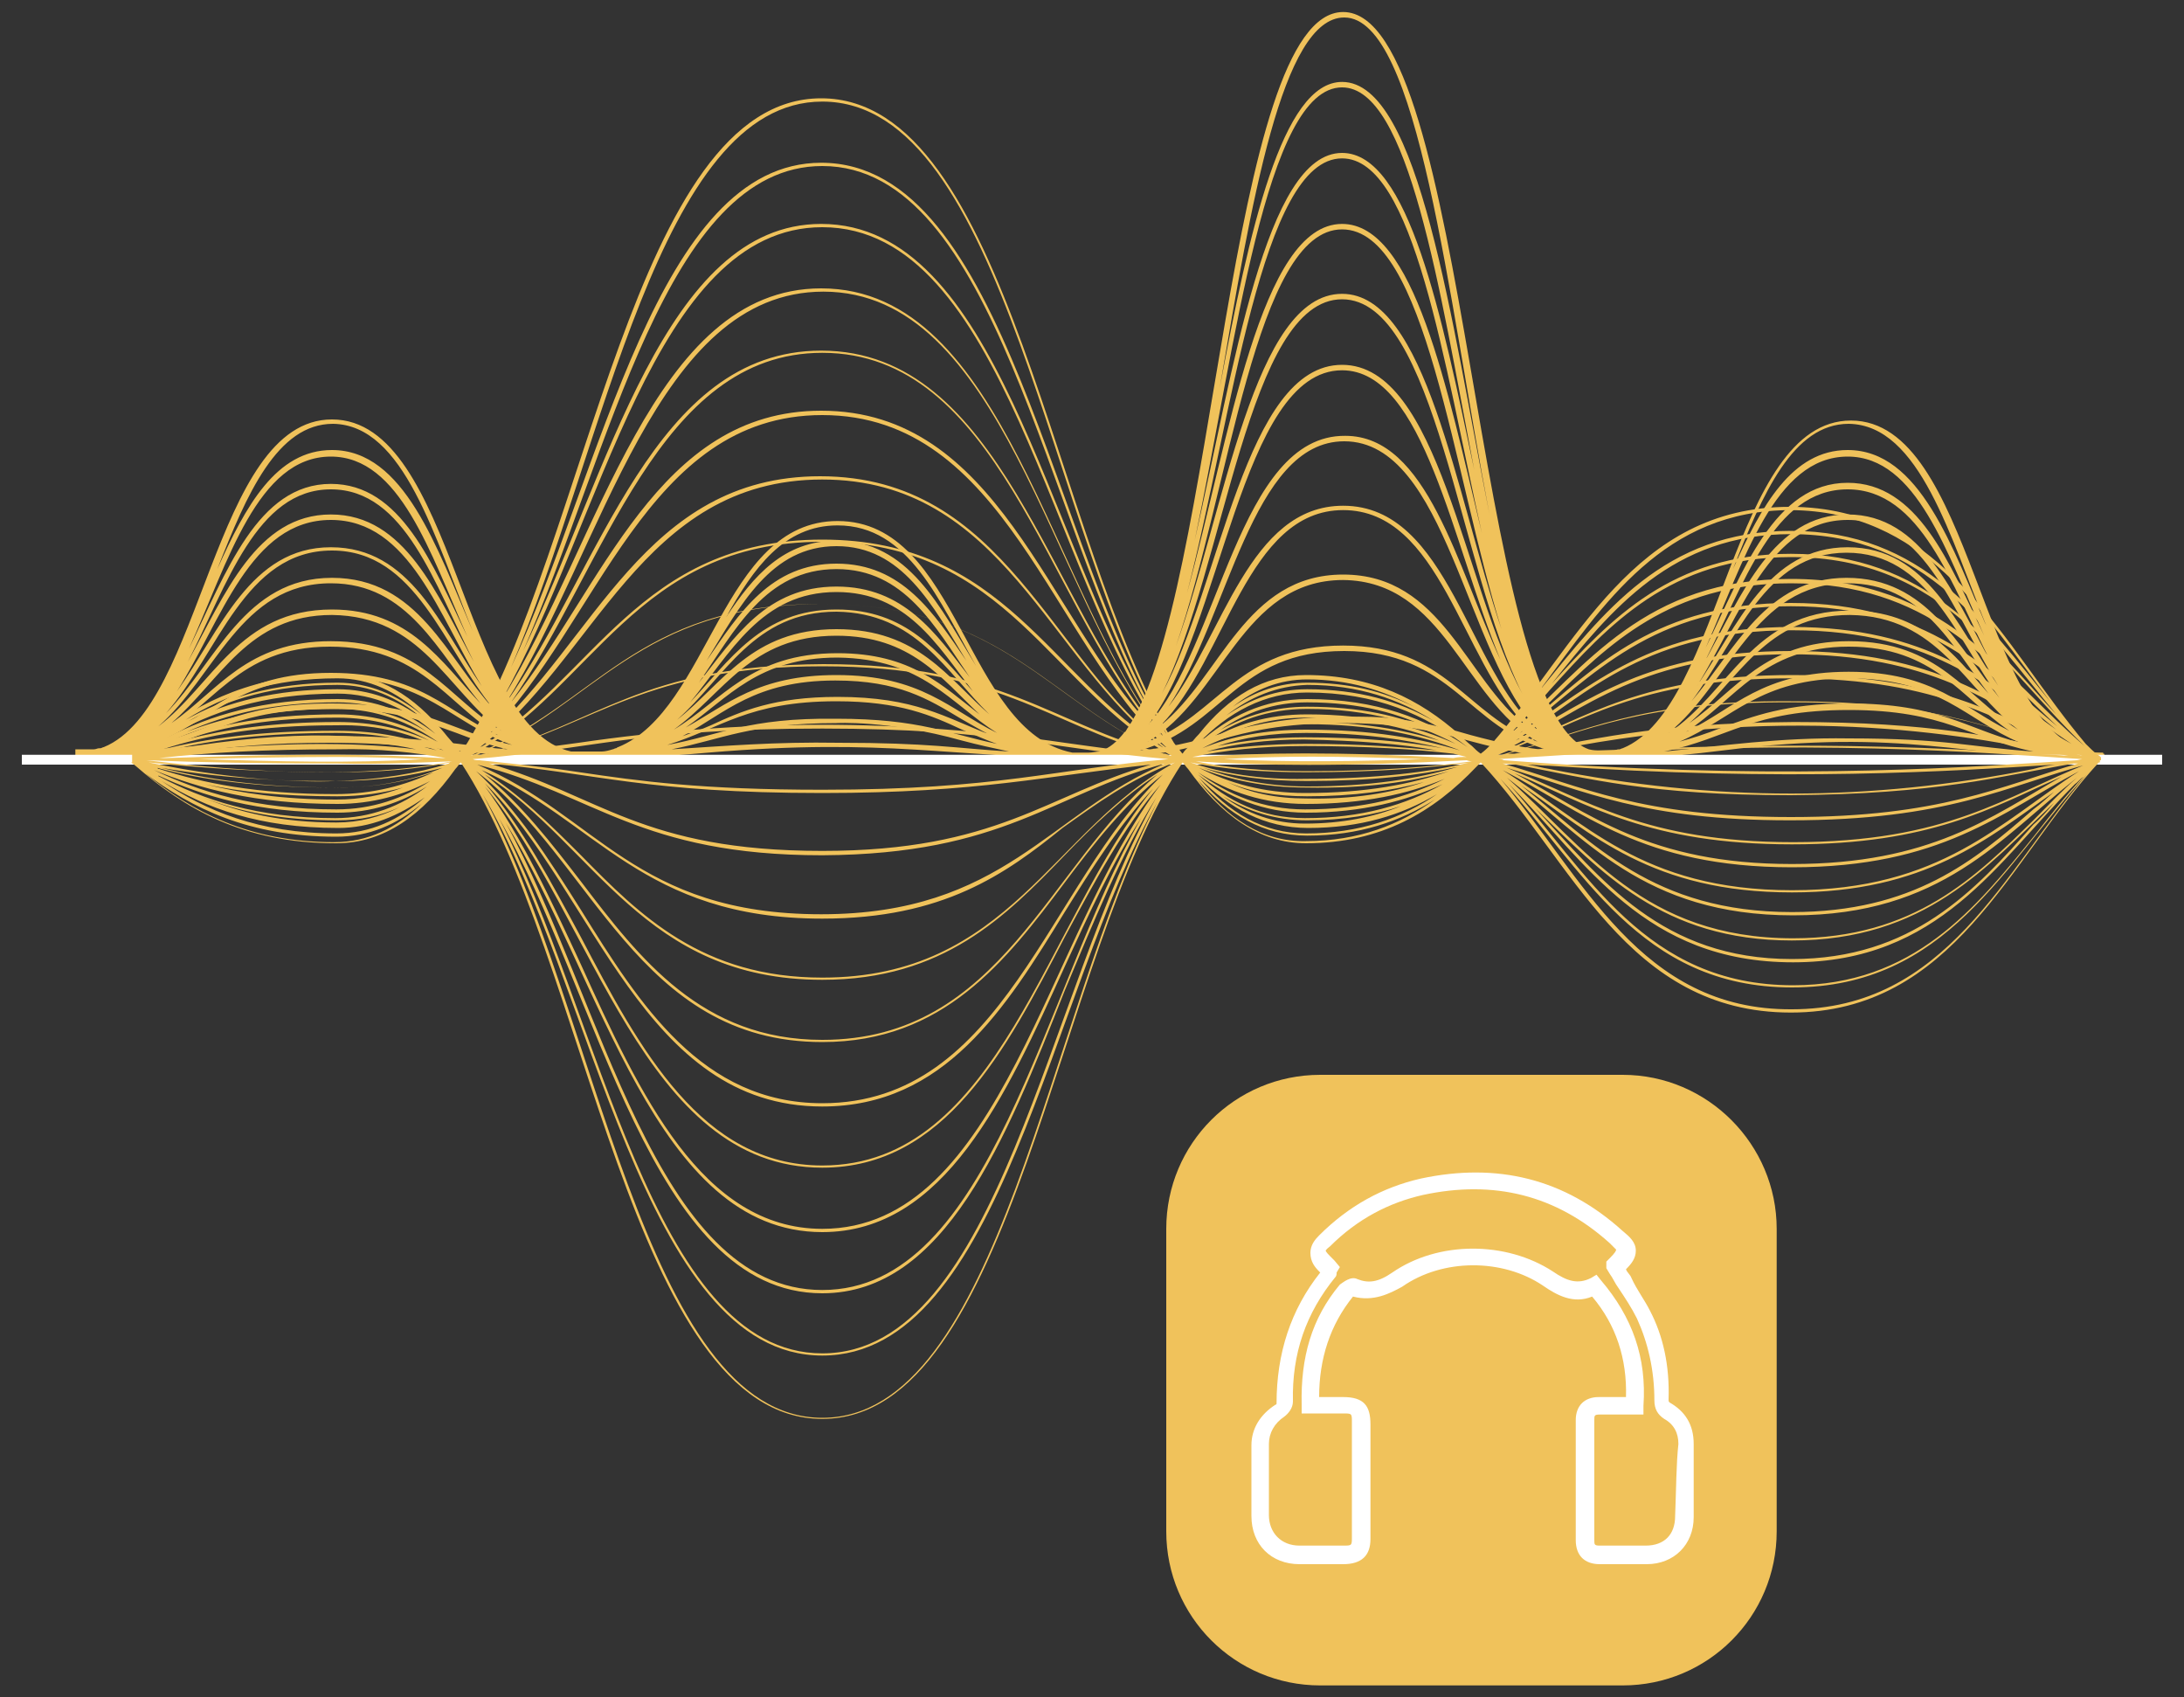
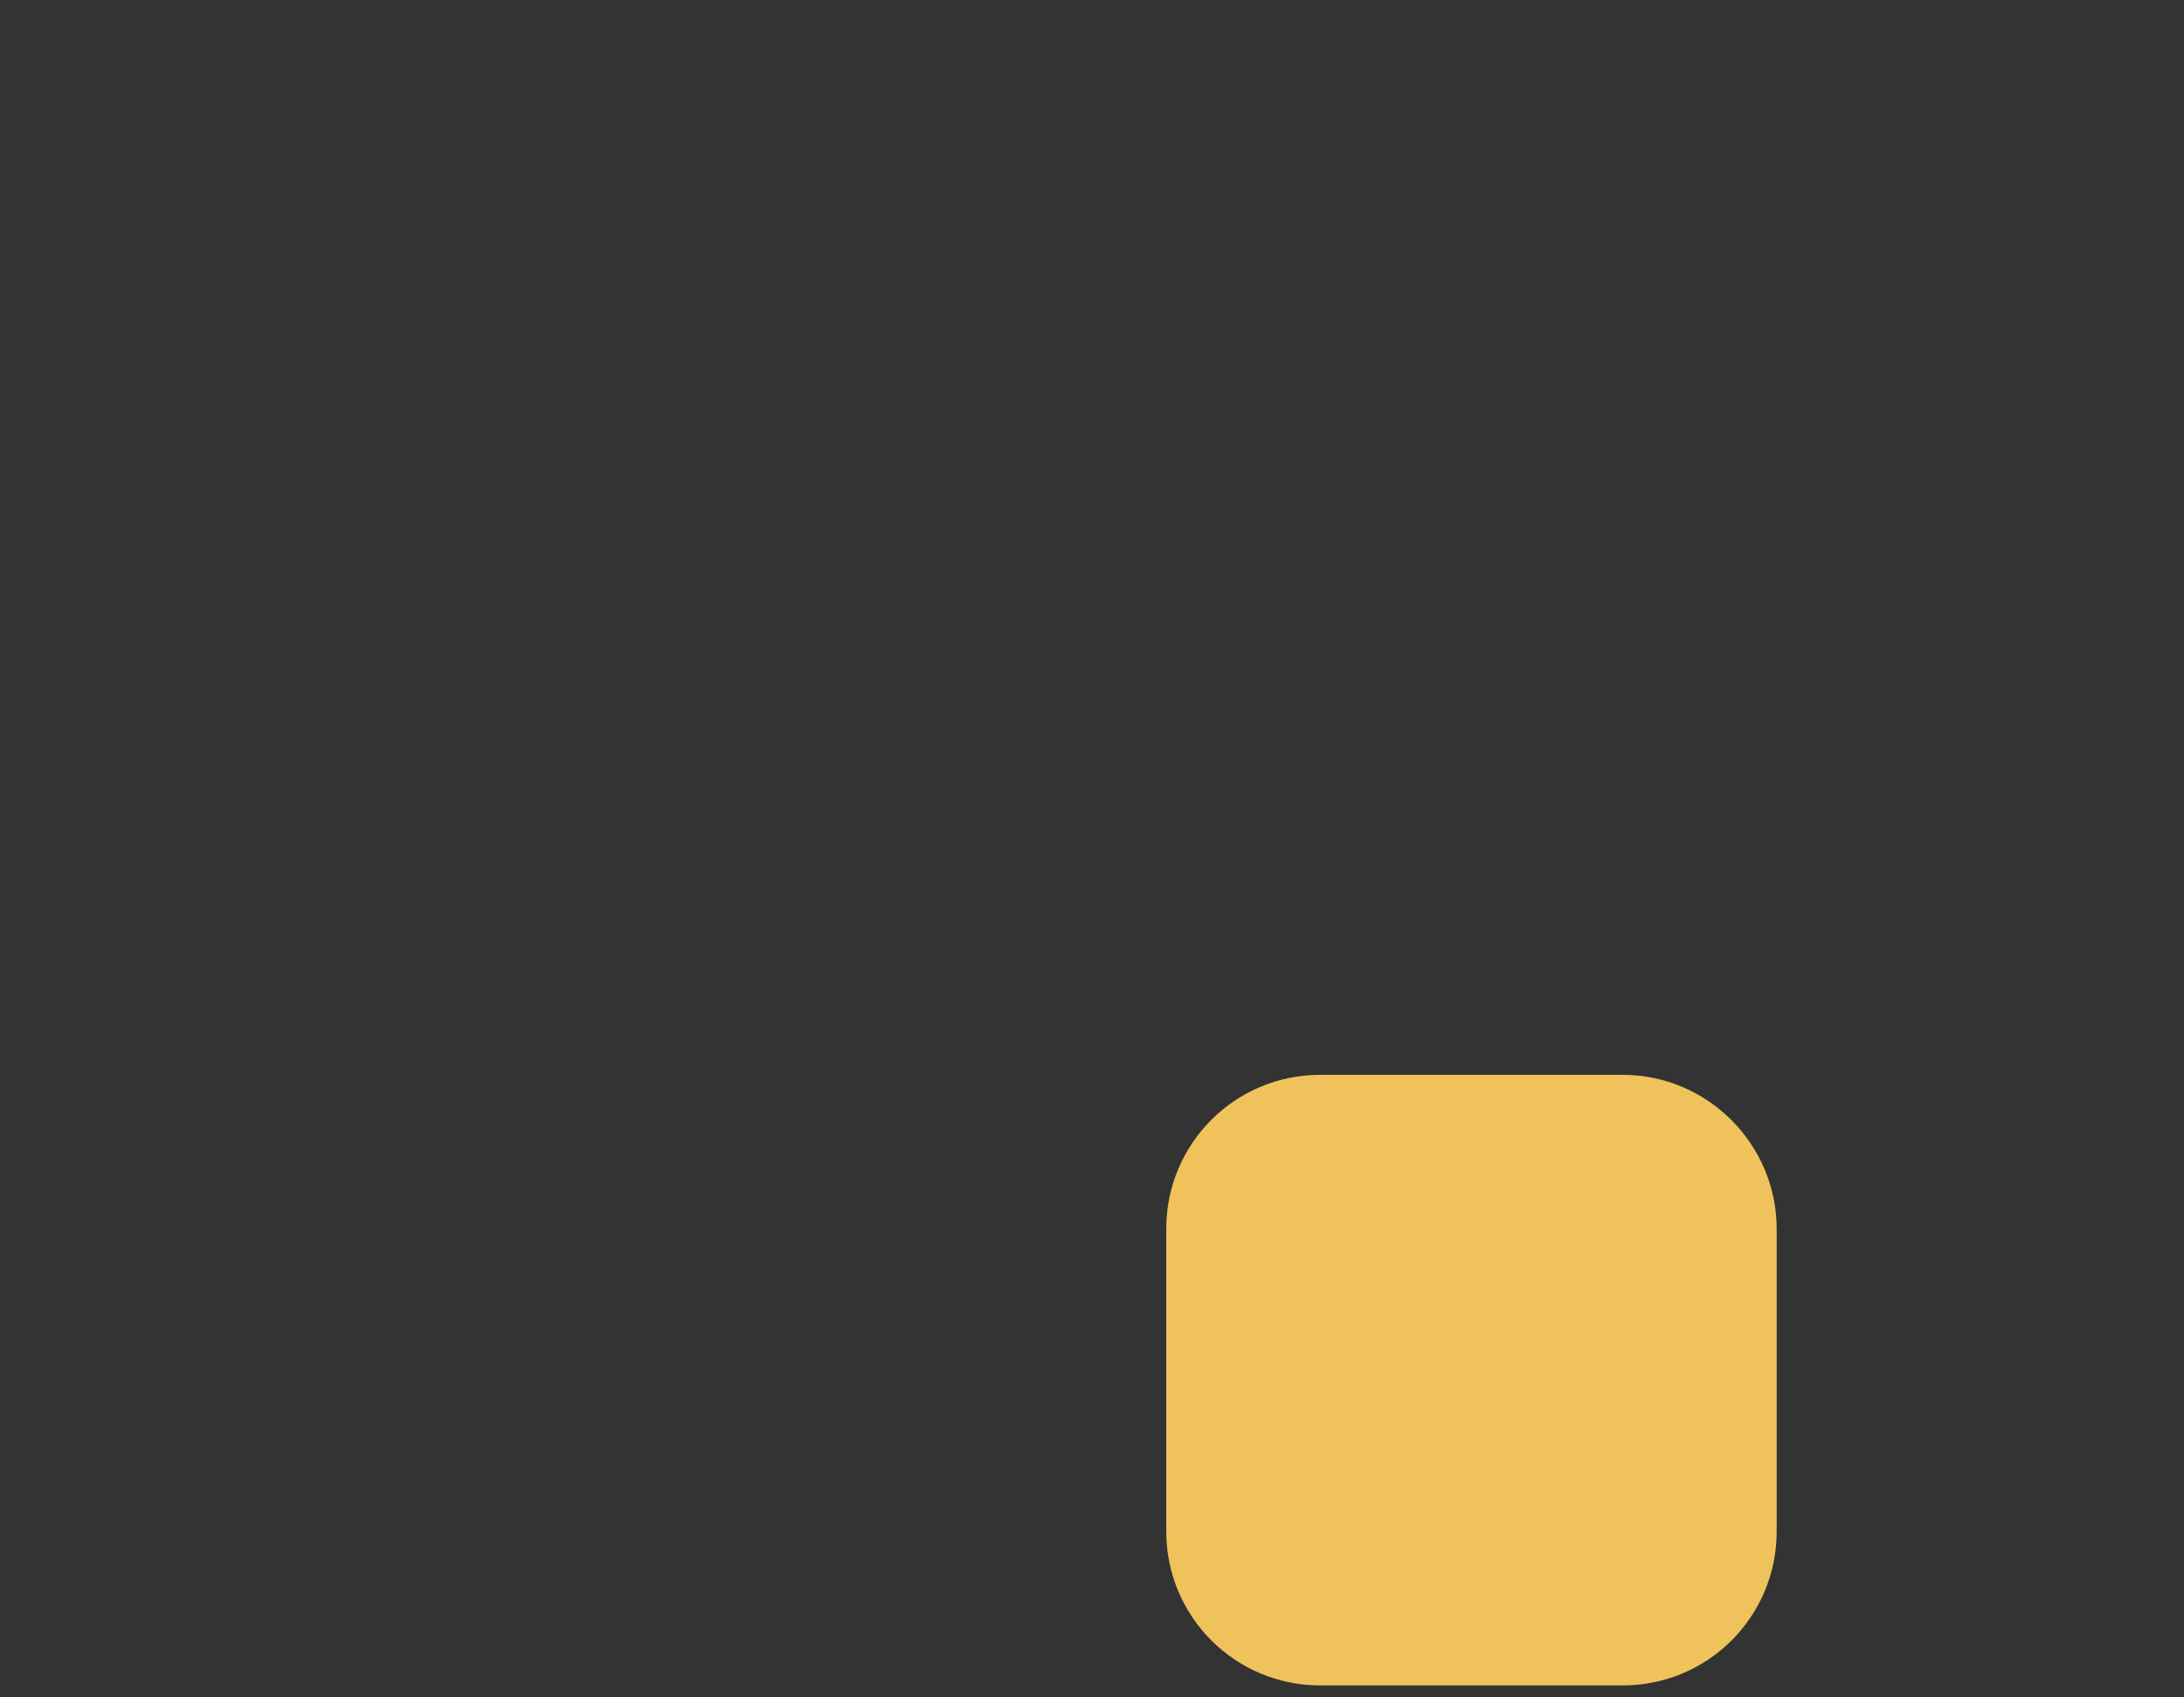
<svg xmlns="http://www.w3.org/2000/svg" version="1.1" id="Ebene_1" x="0px" y="0px" viewBox="0 0 200 155.4" style="enable-background:new 0 0 200 155.4;" xml:space="preserve">
  <rect x="0" y="0" width="200" height="155.4" fill="#333333" stroke="none" />
  <style type="text/css">
	.st0{fill:#F0C25B;}
	.st1{fill:#FFFFFF;}
</style>
  <g>
    <g>
-       <path class="st0" d="M6.9,69.5c10.4,0,12.3-1.5,23.2-1.5c13.1,0,15.8,2.6,34.8,0.9c16.5-1.4,22.2,0.5,34.8,0.5c0,0,0.1,0,0.1,0    c0,0,0,0,0,0c0,0,0,0,0.1,0c0,0,0,0,0,0c0,0,0,0,0.1,0c0,0,0.1,0,0.1,0c11.3-0.1,11.5-3.2,22.9-3.2c13.8,0,12.5,5.3,34.8,2.5    c16.7-2.1,22.1,0.7,34.6,0.8c0,0,0,0,0.1,0v0c0,0,0.1,0,0.1,0c0,0,0,0,0,0c0,0,0.1,0,0.1,0v-0.5c0,0-0.1,0-0.1,0v-0.1v0    c-0.5,0-0.9,0-1.4-0.1c-9.9-2.4-10.5-30.3-21.7-30.3c-10.9,0-11.8,26.3-20.9,30c-0.1,0-0.2,0.1-0.3,0.1c0,0-0.1,0-0.1,0    c-0.1,0-0.3,0.1-0.4,0.1c-0.3,0-0.6,0-0.9,0c-0.2,0-0.3,0-0.4,0c0,0,0,0,0,0c0,0,0,0,0,0c-0.3,0-0.6,0-1-0.1    C134.9,64.9,134.6,1.1,123,1.1c-10.6,0-11.6,53.5-19.7,65.5c-0.1,0.1-0.1,0.2-0.2,0.3c0,0,0,0.1-0.1,0.1c-0.7,0.9-1.4,1.5-2.3,1.8    c-0.3,0-0.7,0.1-1,0.1c0,0,0,0,0,0c-0.5,0-1,0-1.5,0c-9.8-1.9-10.3-21.2-21.5-21.2c-10.6,0-11.7,17.3-20.1,20.7    c-0.1,0-0.1,0.1-0.2,0.1c-0.1,0-0.2,0.1-0.3,0.1c-0.3,0.1-0.7,0.2-1,0.2c-0.5,0-1.1,0-1.6,0c-0.4,0-0.8,0-1.2,0    c-10-2.2-10.6-30.4-21.9-30.4c-10.9,0-11.8,26.3-20.9,30c-0.1,0-0.2,0.1-0.3,0.1c0,0-0.1,0-0.1,0c-0.2,0-0.3,0.1-0.5,0.1    c-0.5,0-0.9,0-1.4,0c0,0-0.1,0-0.3,0V69.5z M169.2,53.4c6.7,0,9.4,5.5,12.9,10.1c-3.2-3.6-6.1-7.6-12.7-7.6    c-8.9,0-11.1,7.6-16.6,11.2C158.4,62.6,160.6,53.4,169.2,53.4z M182.1,57.8c-3.3-7.7-6.3-16.6-12.9-16.6c-5.1,0-7.9,5.1-10.5,10.9    c2.7-6.9,5.5-13.3,10.6-13.3C175.8,38.9,178.6,49.2,182.1,57.8z M169.2,41.8c6.3,0,9.1,8.8,12.5,16.4c-3.2-6.7-6.1-14-12.5-14    c-6.7,0-9.6,8.1-13,15.1C159.7,51.4,162.5,41.8,169.2,41.8z M182.3,60.6c-3.4-6.2-6.3-13.5-13.1-13.5c-6.8,0-9.7,7.3-13.1,13.5    c3.6-7.1,6.3-15.8,13.1-15.8C175.9,44.8,178.7,53.5,182.3,60.6z M183,62.8c-3.8-5.5-6.5-12.7-13.8-12.7s-10.1,7.2-13.8,12.7    c4-6.4,6.6-15.2,13.8-15.2C176.4,47.6,179,56.4,183,62.8z M183.1,63.9c-3.8-4.7-6.6-11-14-11c-7.4,0-10.2,6.6-14.2,11.3    c4.2-5.6,6.7-13.6,14.2-13.6C176.5,50.6,179.1,58.3,183.1,63.9z M184.8,66.8c-4.8-3-7.2-8.1-15.5-8.1c-7.7,0-10.3,4.5-14.6,7.5    c4.5-3.9,7-9.9,14.7-9.9C177.5,56.4,179.9,63,184.8,66.8z M169.3,59.2c7.8,0,10.3,4.7,14.7,7.7c-4.3-2.1-6.9-5.4-14.7-5.4    c-8,0-10.5,3.4-14.9,5.5C158.9,64.1,161.4,59.2,169.3,59.2z M185,68c-5-1.3-7.4-3.6-15.7-3.6c-5.8,0-8.8,1.2-11.6,2.2    c-1.5,0.6-2.8,1-3.9,1.3c4.9-2.1,7.3-5.8,15.5-5.8C177.6,62.1,180,65.9,185,68z M152.4,68.8c5.9-1.2,8-3.8,16.9-3.8    c8.9,0,11,2.6,16.9,3.8c-5.8-0.4-7.9-1.2-16.9-1.2C162.9,67.5,157.6,68.3,152.4,68.8z M140.8,67.9c-6.6-2.4-8.3-8.8-17.8-8.8    c-9.6,0-11.4,6.4-17.9,8.8c6.8-3.9,8.6-14.8,17.9-14.8C132.3,53.2,134,64,140.8,67.9z M123,52.6c-9,0-11.2,9.4-16.7,13.8    c6-6.1,7.9-19.7,16.7-19.7c8.9,0,10.8,13.7,16.8,19.8C134.2,62.2,132.1,52.6,123,52.6z M105.1,66.4c6.8-8.6,8.5-32.5,17.8-32.5    c7.5,0,10.1,15.9,14.5,26.5c-4-8.6-6.7-20.5-14.2-20.5C113.4,39.8,111.7,59.3,105.1,66.4z M122.9,14.5c6.6,0,9.3,18.7,12.8,34.3    c-3.2-13.3-6.2-28.3-12.8-28.3c-7.5,0-10.3,19.6-14.2,33.8C112.9,38,115.5,14.5,122.9,14.5z M109.4,49.5    C113.2,31.5,115.9,8,122.9,8C129,8,131.8,26.3,135,43c-3-14.2-6-29-12.1-29C115.9,14,113,33.7,109.4,49.5z M136.4,47.1    c-3.5-17.6-6.4-39.6-13.5-39.6c-5.5,0-8.5,13.6-11.2,28c2.9-17,5.7-33.9,11.4-33.9C129.9,1.6,132.6,27.3,136.4,47.1z M137.5,57.6    c-4.2-12.4-6.9-30.7-14.6-30.7c-8.1,0-10.7,19.8-15.2,32.2C112.6,44.9,115,21,122.9,21C130.6,21,133,43.2,137.5,57.6z M139.4,63.5    c-5.4-9.9-7.6-30.1-16.5-30.1s-11.1,20.2-16.5,30.1c5.8-11.6,7.9-36.1,16.5-36.1S133.6,52,139.4,63.5z M141,67    c-6.6-5.5-8.3-20.7-18-20.7c-8.6,0-11,11.9-16,18.4c5.5-8.2,7.6-24.3,16.1-24.3C132.5,40.4,134.2,60,141,67z M104.4,68.7    c7.7-2.2,8.8-9.1,18.7-9.1c9.9,0,11.3,7.1,18.8,9.1c-2.3-0.2-4.6-0.7-7.2-1.4c-7.1-2.1-10.1-1.6-11.6-1.7    C113.2,65.7,111.6,68,104.4,68.7z M76.6,54.2c6.4,0,9.2,4.8,12.5,9.1c-3.2-3.6-6.1-7.5-12.5-7.5c-6.9,0-9.8,4.7-13.4,8.5    C66.9,59.8,69.7,54.2,76.6,54.2z M64,62.5c3.3-4.8,6.1-10.4,12.6-10.4c6.2,0,9,5.2,12.2,9.9c-3.1-4-6-8.3-12.2-8.3    C70.2,53.7,67.3,58.3,64,62.5z M64.7,60.5c3.1-5.1,5.9-10.5,11.9-10.5c6,0,8.8,5.4,11.9,10.5c-3-4.4-5.9-8.9-11.9-8.9    C70.6,51.6,67.7,56.1,64.7,60.5z M89.4,61c-3.3-5.4-6.2-11.5-12.8-11.5c-4.8,0-7.6,3.2-10.1,7c2.5-4.5,5.3-8.4,10.2-8.4    C83.2,48.1,86,55,89.4,61z M90.6,65.4c-3.8-3.3-6.5-7.8-14-7.8c-7.8,0-10.4,5-14.6,8.3c4.4-3.9,7-9.9,14.6-9.9    C83.9,56.1,86.6,61.5,90.6,65.4z M76.6,58.2c6.8,0,9.6,3.9,13.1,7.2c-3.4-2.6-6.2-5.6-13-5.6c-8,0-10.5,4.3-15,7    C66.3,63.5,68.7,58.2,76.6,58.2z M91.3,67.1c-4.3-2.1-6.9-5.3-14.7-5.3c-7.2,0-10,2.7-13.8,4.8c3.9-2.7,6.6-6.4,13.9-6.4    C84.5,60.3,87,64.4,91.3,67.1z M76.5,62.3c5.8,0,8.5,1.7,11.5,3.5c0.9,0.5,1.7,1,2.5,1.4c-3.9-1.5-6.7-3.4-13.8-3.4    c-5.8,0-8.8,1.3-11.6,2.6c-0.9,0.4-1.8,0.7-2.6,1C66.4,65.3,69.1,62.3,76.5,62.3z M61.5,68.6c4.6-0.9,7.2-2.4,15.1-2.4    c-0.1,0,4.7-0.3,11.5,1.6c1.5,0.4,2.9,0.7,4.3,1c-4.9-0.3-7.3-0.8-15.6-0.8C71,67.9,66.3,68.3,61.5,68.6z M61.1,68.2    c4.9-1.5,7.4-4,15.5-4c5.8,0,8.7,1.3,11.5,2.6c1.2,0.5,2.3,1,3.2,1.3c-4.4-0.9-7-2.3-14.7-2.3C68.4,65.7,66,67.3,61.1,68.2z     M30.2,59.2c8.2,0,10.6,5.1,15.4,8.1c-4.7-2.1-7.1-5.7-15.3-5.7c-8.7,0-10.9,4-16.2,6.1C19.5,64.9,21.7,59.2,30.2,59.2z     M43.3,57.8c-3.3-7.7-6.3-16.6-12.9-16.6c-5.1,0-7.9,5.1-10.5,10.9c2.7-6.9,5.5-13.3,10.6-13.3C37,38.9,39.8,49.2,43.3,57.8z     M30.3,41.8c6.3,0,9.1,8.8,12.5,16.5c-3.2-6.7-6.1-14-12.5-14c-6.7,0-9.6,8.1-13,15.1C20.9,51.4,23.6,41.8,30.3,41.8z M43.4,60.6    c-3.4-6.2-6.3-13.5-13.1-13.5c-6.8,0-9.7,7.3-13.1,13.5c3.6-7.1,6.3-15.8,13.1-15.8C37.1,44.8,39.8,53.5,43.4,60.6z M44.1,62.8    c-3.8-5.5-6.5-12.7-13.8-12.7c-7.4,0-10.1,7.6-14.1,13.2c4.1-6.5,6.7-15.7,14.1-15.7C37.5,47.6,40.2,56.4,44.1,62.8z M45.2,64.9    c-4.3-4.7-6.9-12-14.8-12c-8,0-10.6,7.7-15.2,12.4c4.8-5.5,7.2-14.9,15.2-14.9C38.1,50.4,40.6,59.3,45.2,64.9z M30.3,53.4    c7.1,0,9.8,6.3,13.7,11c-3.6-3.8-6.5-8.6-13.6-8.6c-8.5,0-10.9,6.9-15.9,10.7C19.7,62,22,53.4,30.3,53.4z M45.9,66.9    c-4.9-3-7.3-8.2-15.6-8.2c-7.7,0-10.3,4.5-14.6,7.5c4.5-3.9,7-9.9,14.7-9.9C38.6,56.4,40.9,63.1,45.9,66.9z M14.1,68.6    c5.4-1.2,7.6-3.7,16.2-3.7c5.8,0,8.7,1.2,11.5,2.2c1.8,0.7,3.3,1.2,4.7,1.5c-1.4-0.1-2.9-0.3-4.5-0.5C28.7,66.5,23.7,68,14.1,68.6    z M13.7,68.2c5.7-2,7.8-6.2,16.6-6.2c8.8,0,10.9,4.2,16.6,6.2c-5.6-1.2-7.8-3.8-16.6-3.8C21.5,64.4,19.4,67,13.7,68.2z" />
      <g>
-         <rect x="2" y="69.1" class="st1" width="196" height="0.9" />
-       </g>
+         </g>
      <g>
-         <path class="st0" d="M25.2,71.4c1.7,0.1,3.5,0.1,5.5,0.1C29,71.6,27.1,71.5,25.2,71.4z" />
-         <path class="st0" d="M12,69.8c0.1,0.1,0.3,0.2,0.4,0.3c4.5,3.9,9.8,7.1,18.4,7.1c4.4,0,7.9-2.6,10.9-6.8c0.2-0.2,0.3-0.4,0.5-0.6     c0,0,0,0,0,0c11.7,17.8,15.5,60.1,33.1,60.1c17.6,0,21.3-42.5,33-60.1c0.2,0.2,0.3,0.4,0.5,0.6c3,4.2,6.5,6.8,10.8,6.8     c6.9,0,11.7-2.9,15.6-7c0.1-0.1,0.3-0.3,0.4-0.4c0,0,0,0,0,0c8.4,9,13.4,22.9,28.4,22.9c14.9,0,20-14,28.2-22.9c0,0,0.1,0,0.1,0     v-0.2c0,0,0.1,0,0.1,0v-0.3c0,0-0.1,0-0.1,0v-0.1c0,0-0.1,0-0.1,0v-0.1c0,0-0.1,0-0.1,0c-0.4-0.3-0.7-0.6-1.1-1     c-7.6-9-12.9-21.7-27.1-21.7c-14.3,0-19.5,12.7-27.3,21.7c-0.3,0.3-0.6,0.6-1,0.9c-0.3-0.2-0.5-0.4-0.8-0.7     c-0.4-0.3-0.8-0.7-1.1-1c-3.7-3.3-8.1-5.5-14.1-5.5c-3.9,0-7.1,2-9.8,5.4c-0.4,0.4-0.7,0.8-1,1.2c-0.2,0.2-0.4,0.4-0.5,0.6     c0,0-0.1-0.1-0.1-0.1c-0.2-0.3-0.5-0.6-0.7-0.9c-11.1-18.4-15.1-59-32.3-59s-21.3,40.7-32.4,59c-0.2,0.3-0.4,0.6-0.7,0.8     c-0.1-0.2-0.3-0.3-0.4-0.5c-0.3-0.4-0.7-0.8-1-1.2c-2.8-3.4-6-5.4-9.8-5.4c-7.5,0-12.5,2.5-16.7,5.7c-0.4,0.3-0.8,0.6-1.2,0.9     c-0.3,0.2-0.6,0.4-0.9,0.7V69.8z M138.7,69c-0.2,0-0.4,0-0.6,0c7.2-2.1,12.5-4.8,26.2-4.7c12.7,0,18.2,2.4,24.7,4.4     c-6.5-1.2-12-2.6-24.7-2.6C151,66.2,145.6,67.8,138.7,69z M142.2,68.7c22.6-4.5,38.9-1.2,47.2,0.5c-1-0.1-2-0.1-3-0.2     c-19.8-1.3-33.7-0.6-45.9,0C141,68.9,141.6,68.8,142.2,68.7z M137.5,69.1c-0.1,0-0.2,0-0.3,0c7.6-3,12.8-7,26.8-7     c13.9,0,19.1,4.1,26.7,7.1c-7.4-2.1-12.7-5-26.7-5C150.2,64.1,145,67,137.5,69.1z M140.1,66.1c0.6-0.6,1.2-1.2,1.8-1.8     c5.4-5.3,11-10.9,22.1-10.9c12.5,0,18,7.1,24.4,13.1c-6.3-5.2-11.9-11.3-24.4-11.3C151.8,55.2,146.2,60.9,140.1,66.1z M164,55.5     c12.4,0,17.9,6.1,24.3,11.3c-6.2-4.4-11.8-9.4-24.2-9.4c-12.8,0-18.3,5.3-24.9,9.7C145.9,61.8,151.3,55.5,164,55.5z M189.7,68.1     c-6.9-3.8-12.3-8.5-25.7-8.5c-13,0-18.5,4.5-25.2,8.2c6.8-4.6,12.2-10.1,25.3-10.1C177.4,57.7,182.7,63.5,189.7,68.1z M138,68.6     c7.2-3.8,12.5-8.7,26-8.7c12.8,0,18.2,4.4,24.9,8.1c-6.5-2.8-12-6.2-24.8-6.2C150.5,61.8,145.2,65.7,138,68.6z M187.8,64.3     c-6.1-7.5-11.7-15.7-23.8-15.7c-11.6,0-17.2,7.5-23,14.6c5.9-8,11.4-16.5,23-16.5C176.1,46.8,181.6,56.1,187.8,64.3z M188.3,65.4     c-6.3-6.8-11.9-14.7-24.3-14.7c-10.8,0-16.5,5.9-21.9,11.9c5.5-6.9,11.1-13.7,21.9-13.7C176.5,48.9,181.9,57.7,188.3,65.4z      M190.9,68.3C183.4,61.9,178.1,53,164,53c-13.4,0-18.7,7.9-25.7,14.2c1.2-1.3,2.4-2.6,3.6-4C147.3,57.2,153,51,164,51     C178.1,51,183.3,61.1,190.9,68.3C190.9,68.3,190.9,68.3,190.9,68.3z M191.2,69.9c-7.6,3-12.8,7.2-27,7.2     c-13.6,0-18.9-3.9-26.2-6.8c7.1,2.1,12.5,4.8,25.9,4.8c14.5,0,19.7-3.1,27.5-5.2C191.3,69.8,191.2,69.9,191.2,69.9z M189.9,69.9     c0.1,0,0.2,0,0.4,0c-7.2,2.1-12.6,4.9-26.3,4.9c-13.8,0-19.1-2.8-26.4-4.9c0.4,0,0.8,0.1,1.2,0.1c6.8,1.3,12.2,2.8,25.2,2.8     C177.5,72.7,182.9,71.1,189.9,69.9z M186.2,70.4c-15,3-29.3,3-44.3,0c-0.7-0.1-1.3-0.3-2-0.4c0.6,0,1.2,0.1,1.9,0.1     c21.9,1.5,36.9,0.5,46.4-0.1C187.5,70.1,186.9,70.2,186.2,70.4z M190,71.8c0.3-0.2,0.5-0.5,0.8-0.7c-1.6,1.7-3.1,3.6-4.5,5.4     c-5.4,6.7-11.1,13.7-22.1,13.7c-13.5,0-18.8-10.3-26-18.4c7.1,7.2,12.4,16.3,26,16.3C177.6,88.1,182.9,78.9,190,71.8z      M186.2,75.5c-5.4,6.1-11.1,12.3-22.1,12.3c-11.9,0-17.4-7.2-23.5-13.8c6,5.8,11.6,12.1,23.5,12.1c12.2,0,17.8-6.7,24-12.6     C187.5,74.2,186.9,74.9,186.2,75.5z M138,71.2c7.2,5.5,12.5,12.6,26.2,12.6c13.6,0,19-7.1,26-12.6c-1.4,1.2-2.6,2.5-3.9,3.8     c-5.4,5.3-11,10.9-22.1,10.9C150.5,85.9,145.2,77.6,138,71.2z M186.2,74.1c-5.4,4.7-11,9.4-22.1,9.4c-12.7,0-18.2-6.3-24.8-11.6     c6.5,4.5,12,9.8,24.8,9.8c12.2,0,17.9-4.9,24-9.2C187.5,73,186.9,73.6,186.2,74.1z M137.6,70.5c7.4,3.8,12.7,8.9,26.5,8.9     c13.7,0,19.1-5,26.3-8.8c-7.2,4.6-12.6,10.9-26.3,10.9C150.3,81.5,145.1,75.2,137.6,70.5z M164.1,79.1c-13.1,0-18.5-4.6-25.4-8.3     c6.8,2.9,12.3,6.5,25.4,6.5c12.7,0,18.2-3.3,24.7-6.2C182.3,74.8,176.8,79.1,164.1,79.1z M137.4,71.3     c7.5,8.1,12.7,19.1,26.7,19.1c14.2,0,19.4-11.3,27-19.5c-7.6,8.9-12.9,21.5-27,21.5C150.2,92.5,145,80.3,137.4,71.3z M137.2,69.5     c1.5-0.1,3.1-0.2,4.8-0.3c23.7-1.6,39.3-0.3,48.7,0.3c-0.2,0-0.4,0.1-0.5,0.1c-9.5,0.6-25.2,1.8-48.3,0.3     c-1.4-0.1-2.8-0.2-4.2-0.3C137.6,69.5,137.4,69.5,137.2,69.5z M109.7,69.3c-0.2,0-0.3,0-0.5,0c2.9-0.6,6.2-1,10.3-1     c5.8,0,10.1,0.3,13.6,0.7c0.4,0.1,0.8,0.2,1.2,0.3c-0.4,0-0.8,0-1.2,0.1C122.5,68.8,115.3,68.9,109.7,69.3z M130.3,69.5     c-6,0.2-11.9,0.3-18.2,0C116.8,69.2,122.6,69.2,130.3,69.5z M133.3,68.1c-3.6-1.6-7.8-2.7-13.6-2.7c-3.6,0-6.6,0.9-9.2,2.5     c2.6-1.9,5.6-3,9.2-3C125.4,64.9,129.7,66.2,133.3,68.1z M119.7,64.7c-3,0-5.6,0.8-7.9,2.1c2.3-1.6,4.9-2.5,7.9-2.5     c4.8,0,8.6,1,11.8,2.7C128.2,65.5,124.5,64.7,119.7,64.7z M119.7,65.7c5,0,8.8,0.8,12.1,2.1c-3.3-1-7.1-1.7-12.1-1.7     c-3,0-5.7,0.6-8,1.5C114,66.4,116.6,65.7,119.7,65.7z M133.7,68.7c-3.7-1.1-8-1.9-14.1-1.9c-3.7,0-6.8,0.6-9.5,1.7     c2.7-1.4,5.8-2.2,9.5-2.2C125.7,66.3,130.1,67.3,133.7,68.7z M131.6,68.7c-3.2-0.3-7-0.6-11.9-0.6c-3.6,0-6.6,0.3-9.2,0.7     c2.5-0.7,5.5-1.1,8.9-1.1C124.4,67.8,128.3,68.1,131.6,68.7z M119.5,67.5c-3,0-5.6,0.3-8,0.8c2.4-0.8,5-1.2,8.1-1.2     c5.2,0,9.1,0.6,12.5,1.4C128.8,67.9,124.8,67.5,119.5,67.5z M129.5,64.7c-2.8-1.4-5.9-2.2-9.8-2.2c-2.5,0-4.8,0.8-6.8,2.2     c2-1.6,4.3-2.5,6.8-2.5C123.5,62.2,126.7,63.2,129.5,64.7z M131.3,66c-3.2-1.8-6.9-2.9-11.6-2.9c-2.8,0-5.2,0.9-7.4,2.4     c2.2-1.7,4.6-2.7,7.4-2.8C124.4,62.7,128.1,64,131.3,66z M134.4,68.4c-3.8-2.6-8.3-4.4-14.7-4.4c-4,0-7.2,1.6-10,4.1     c2.8-2.9,6.1-4.7,10-4.7C126,63.4,130.5,65.4,134.4,68.4C134.3,68.3,134.4,68.4,134.4,68.4z M134.8,69.7     c-3.8,0.5-8.5,0.9-15.1,0.9c-4,0-7.3-0.3-10.2-0.9c5.9,0.4,13.4,0.5,24.8-0.1C134.6,69.7,134.7,69.7,134.8,69.7z M119.7,72     c-3.7,0-6.8-0.7-9.5-1.7c2.7,0.8,5.8,1.2,9.5,1.2c5.9,0,10.2-0.5,13.8-1.3C129.8,71.3,125.5,72,119.7,72z M132.7,70.6     c-3.5,1.2-7.6,2-13.2,2c-3.8,0-6.9-0.9-9.7-2.3c0,0,0,0,0,0c2.8,1.1,6,1.8,9.8,1.8C125.1,72.2,129.2,71.6,132.7,70.6z      M119.7,72.9c4.3,0,7.7-0.5,10.7-1.3c-3,1-6.5,1.6-10.8,1.5c-2.7,0-5.1-0.5-7.2-1.5C114.5,72.5,116.9,72.9,119.7,72.9z      M132.3,71.3c-3.4,1.7-7.4,2.8-12.8,2.8c-3.8,0-7-1.3-9.8-3.4c2.8,1.8,6,2.9,9.9,2.9C124.9,73.6,128.9,72.7,132.3,71.3z      M132.1,71.8c-3.4,1.9-7.4,3.1-12.6,3.1c-3.9,0-7-1.5-9.8-4c2.8,2.1,6,3.5,9.9,3.5C124.8,74.4,128.8,73.3,132.1,71.8z      M119.7,75.1c3.3,0,6.2-0.5,8.6-1.3c-2.5,1-5.4,1.6-8.8,1.6c-2.8,0-5.3-0.9-7.5-2.5C114.3,74.3,116.8,75.1,119.7,75.1z      M131.6,72.7c-3.2,2.2-7.1,3.6-12,3.6c-3.9,0-7.1-1.9-9.8-5.1c2.8,2.8,6,4.6,10,4.6C124.6,75.8,128.4,74.6,131.6,72.7z      M109.7,71.4c2.8,3.2,6,5.1,10,5.1c4.8,0,8.5-1.3,11.7-3.3c-3.2,2.3-7,3.8-11.8,3.8C115.6,77.1,112.4,74.9,109.7,71.4z M109,69.8     c2.9,0.6,6.4,0.9,10.6,0.9c6.6,0,11.2-0.4,15.1-0.9c0,0,0,0-0.1,0c-3.8,0.9-8.5,1.5-15,1.5C115.4,71.4,112,70.8,109,69.8     C109,69.8,109,69.8,109,69.8z M46.3,64.4c9-14.3,13.8-37.7,29.1-37.7c16.3,0,20.6,26.8,30.9,40.6C96,55.3,91.7,32.1,75.2,32.1     C59.9,32.1,55,52,46.3,64.4z M75.3,32.3c16,0,20.4,22.2,30.2,34.3c-9.7-10.3-14.1-29-30.3-29c-15,0-20,16.2-28.4,26.7     C55.4,51.9,60.3,32.3,75.3,32.3z M46,64c9.1-16.1,13.9-43.2,29.3-43.2c16.7,0,20.8,31.7,31.5,47C96.2,54.4,92.1,26.4,75.2,26.4     C59.8,26.4,54.9,49.7,46,64z M75.2,20.5c-14.3,0-19.5,22.8-27.3,39.1c8-18.2,13.1-44.4,27.4-44.4c15.9,0,20.4,32.2,30.1,50     C95.8,49.2,91.3,20.5,75.2,20.5z M107,67.5c-10.7-17-14.8-52.6-31.8-52.6c-15,0-20,28-28.4,46.2C55.4,41,60.3,9.3,75.3,9.3     C92.1,9.3,96.1,48.8,107,67.5z M107,68.6c-10.8-8-14.9-25-31.9-25c-16.1,0-20.7,15.3-30.4,23.7C54.8,57.1,59.2,38,75.3,38     C92.1,38,96.2,58.8,107,68.6z M75.3,43.9c16.5,0,20.7,16.5,31.3,24.6C96.2,62.1,92,49.4,75.3,49.4c-16.8,0-21,12.9-31.6,19.2     C54.5,60.5,58.7,43.9,75.3,43.9z M107.6,69.8c-11.2,6.1-15.2,19.7-32.3,19.7c-11,0-16.7-5.7-22.1-11.2c-2.8-2.8-5.6-5.6-9.1-7.8     C54.5,75,58.8,84.1,75.3,84.1c11.1,0,16.8-4.1,22-8.3C100.4,73.6,103.5,71.3,107.6,69.8C107.6,69.8,107.6,69.8,107.6,69.8z      M106.7,69.9c-10.6,4.5-14.8,13.8-31.5,13.8c-17,0-20.6-9.1-31.5-13.7c10.7,2.7,14.9,8.3,31.6,8.3C92,78.2,96.3,72.7,106.7,69.9z      M75.3,77.9c-16.5,0-20.4-5.1-30.5-8c9.9,0.9,14.4,2.7,30.5,2.7c14.4,0,20.6-1.6,30.1-2.6C95.8,72.8,91.3,77.9,75.3,77.9z      M75.3,89.7c11.1,0,16.8-5.8,22.2-11.4c2.6-2.7,5.3-5.3,8.5-7.4C96,79.2,91.7,95.2,75.3,95.2c-11,0-16.7-7.4-22.1-14.5     c-2.7-3.5-5.4-7-8.8-9.8C54.5,77.4,58.9,89.7,75.3,89.7z M106.3,71.8c-10.4,13.7-14.6,40.7-31,40.7c-11,0-16.7-12.3-22.1-24.2     c-2.7-5.8-5.4-11.7-8.8-16.3c10,12,14.5,34.9,30.9,34.9c11.2,0,16.8-10.7,22.2-21.1C100.2,80.8,102.9,75.7,106.3,71.8z      M75.3,106.7c-11,0-16.7-10.6-22.1-20.9c-2.7-5-5.4-10.1-8.8-14.1c10.1,10.1,14.5,29.6,30.9,29.6c11.2,0,16.8-9,22.2-17.8     c2.5-4,5-8,8.1-11.3C95.8,84.2,91.5,106.7,75.3,106.7z M105.9,73c-10,17.6-14.4,50.9-30.6,50.9c-15.6,0-20.3-31-29.6-49     c9.2,16.1,13.9,43.5,29.6,43.5c11.2,0,16.8-14,22.2-27.7C100.1,84.5,102.7,78.1,105.9,73z M75.3,118.1c-15.3,0-20.1-26.6-29-42.8     c8.8,14.3,13.7,37.5,29,37.5c11.2,0,16.8-12.4,22.2-24.3c2.2-4.8,4.4-9.6,7-13.6C95.4,90.9,90.8,118.1,75.3,118.1z M44.2,72.7     c10.2,17.4,14.6,51.4,31.1,51.4c16.4,0,20.8-33.2,30.7-50.7c-10.1,19.3-14.4,56.4-30.7,56.4C58.9,129.8,54.6,91.9,44.2,72.7z      M43.6,70.6c10.7,8.1,14.8,24.8,31.7,24.8c11.1,0,16.8-7.4,22.2-14.6c2.7-3.6,5.5-7.2,9-9.9C96,80.9,91.9,101,75.3,101     c-11,0-16.7-9-22.1-17.7C50.3,78.7,47.3,74,43.6,70.6z M43.3,69.5c10.9-0.9,15.1-2.8,32-2.8c16,0,21.3,1.9,31.7,2.8     c-10.3,0.9-15.6,2.8-31.7,2.8c-11.1,0-16.8-0.8-22.2-1.6c-3.3-0.5-6.3-0.8-9.2-1.1C43.7,69.6,43.5,69.6,43.3,69.5z M44,69.1     c-0.1,0-0.2,0-0.3,0c10.7-4.5,14.8-13.8,31.6-13.8c16.6,0,20.8,9.2,31.4,13.7c0,0-0.1,0-0.1,0c-10.4-2.7-14.7-8.2-31.2-8.2     C58.5,60.9,54.8,66.3,44,69.1z M75.3,61c16.1,0,20.5,5.2,30.4,8c-2.6-0.2-5.3-0.6-8.2-1c-15.1-2.2-29.5-2.2-44.5,0     c-3,0.4-5.7,0.8-8.4,1C54.6,66.3,59.1,61,75.3,61z M43.1,69.2c11.2-6.1,15.1-19.6,32.2-19.6c17,0,20.9,13.5,32,19.6     c0,0-0.1,0-0.1,0c-10.9-4.4-15-13.9-31.9-13.9C58.1,55.2,54.6,64.7,43.1,69.2C43.1,69.2,43.1,69.2,43.1,69.2z M38.6,65.4     c-2.3-1.8-4.8-2.9-7.7-2.9c-5.9,0-10.3,1.4-13.9,3.4c3.6-2.3,8-3.8,13.9-3.8C33.8,62.1,36.3,63.3,38.6,65.4z M38.7,65.8     c-2.3-1.7-4.8-2.7-7.8-2.7c-5.8,0-10,1.2-13.6,2.9c3.6-2,7.8-3.3,13.6-3.3C33.8,62.7,36.4,63.8,38.7,65.8z M39.9,67.2     c-2.6-2-5.5-3.2-9-3.2c-6.9,0-11.6,1.5-15.6,3.5c4-2.3,8.7-4,15.6-4C34.3,63.5,37.3,64.9,39.9,67.2z M30.9,64.3     c3.2,0,5.8,1,8.2,2.7c-2.4-1.5-5.1-2.3-8.2-2.3c-5.9,0-10.2,0.9-13.8,2.3C20.7,65.4,25,64.3,30.9,64.3z M40.2,68     c-2.7-1.6-5.7-2.6-9.3-2.6c-7.2,0-12.1,1.2-16.1,2.8c4.1-1.9,8.9-3.3,16.1-3.3C34.5,64.9,37.5,66.1,40.2,68z M30.9,65.7     c3.2,0,6,0.8,8.4,2.1c-2.4-1.1-5.2-1.7-8.4-1.7c-5.9,0-10.3,0.7-13.9,1.6C20.6,66.5,24.9,65.7,30.9,65.7z M40.6,68.7     c-2.8-1.1-5.9-1.8-9.8-1.8c-7,0-11.8,0.7-15.9,1.7c4-1.3,8.8-2.2,15.9-2.2C34.7,66.3,37.9,67.2,40.6,68.7z M15.9,68.6     c3.8-0.9,8.4-1.5,14.9-1.5c3.6,0,6.5,0.6,9.2,1.6C34.4,67.1,27,66.7,15.9,68.6z M30.9,67.9c2.7,0,5,0.2,7.2,0.7     c-4.8-0.6-11-0.7-19.3,0C22,68.2,25.9,67.9,30.9,67.9z M40.8,69.4c-0.1,0-0.3,0-0.4,0c-8.4-0.5-16.1-0.3-25.1,0     c-0.2,0-0.4,0-0.7,0c4.5-0.5,9.7-0.8,16.2-0.8C34.8,68.5,38,68.9,40.8,69.4z M30.9,69.3c3,0,5.6,0.1,7.9,0.2     c-6.9,0.4-13.3,0.2-20.6,0C21.8,69.4,26,69.3,30.9,69.3z M41.4,69.7c-6.1,1.2-14.6,1.5-28-0.1c4.9,0.2,10.4,0.3,17.5,0.3     C35.1,70,38.5,69.8,41.4,69.7C41.4,69.7,41.4,69.7,41.4,69.7z M30.7,71.5c0.1,0,0.1,0,0.2,0c3.8,0,6.9-0.5,9.6-1.2     c-2.7,1.1-5.8,1.8-9.6,1.8c-7.2,0-12.1-0.8-16.1-1.8c2.9,0.5,6.2,0.9,10.4,1.1c-3.4-0.2-7.3-0.7-11.6-1.6     c4.8,0.5,10.2,0.9,17.3,0.9c4.1,0,7.4-0.3,10.3-0.9c0,0,0,0-0.1,0.1C38.2,70.8,34.8,71.4,30.7,71.5z M30.7,72.7     c-7.2,0-12.1-1-16.1-2.3c-0.1,0-0.1,0-0.2-0.1c4.1,1.1,9.1,1.8,16.4,1.8c3.4,0,6.3-0.5,8.9-1.4C37.1,71.9,34.2,72.7,30.7,72.7z      M30.9,72.9c2.2,0,4.2-0.3,6-0.8c-1.9,0.7-3.9,1.1-6.1,1.1c-4.9,0-8.8-0.6-12-1.4C22,72.5,25.8,72.9,30.9,72.9z M39.4,71.5     c-2.5,1.6-5.3,2.6-8.6,2.6c-7.5,0-12.5-1.6-16.7-3.6c4.2,1.7,9.2,3.1,16.8,3.1C34.1,73.6,36.9,72.8,39.4,71.5z M39.1,72     c-2.4,1.8-5.2,2.9-8.4,2.9c-7.2,0-12.1-1.7-16.1-3.8c0,0-0.1,0-0.1-0.1c4.1,1.9,9,3.4,16.4,3.4C34,74.4,36.7,73.5,39.1,72z      M30.9,75.1c2.1,0,3.9-0.4,5.7-1.2c-1.8,0.9-3.7,1.4-5.8,1.4c-5,0-8.9-0.9-12.2-2.3C21.8,74.3,25.7,75.1,30.9,75.1z M38.9,73     c-2.4,2.1-5,3.3-8.1,3.3c-7.1,0-12-2.1-16-4.8c4.1,2.5,8.9,4.3,16.2,4.3C33.9,75.8,36.5,74.7,38.9,73z M13.3,70.8     c4.3,3.2,9.5,5.8,17.5,5.8c3,0,5.5-1.1,7.8-3c-2.3,2.2-4.9,3.5-8,3.5C22.8,77.1,17.6,74.3,13.3,70.8z" />
-       </g>
+         </g>
    </g>
    <path class="st0" d="M148.6,98.4h-27.7c-7.8,0-14.1,6.3-14.1,14.1v27.7c0,7.8,6.3,14.1,14.1,14.1h27.7c7.8,0,14.1-6.3,14.1-14.1   v-27.7C162.7,104.8,156.4,98.4,148.6,98.4z" />
-     <path class="st1" d="M152.9,128.4C152.7,128.3,152.7,128.3,152.9,128.4c-0.1-0.1-0.1-0.1-0.1-0.3c0.1-3.1-0.5-5.8-1.7-8.1   c-0.5-1-1.2-1.9-1.7-3c-0.1-0.3-0.4-0.5-0.5-0.8c0.5-0.5,0.9-1,0.9-1.7c0-0.8-0.6-1.3-1.2-1.8c-5.3-4.8-11.5-6.3-18.5-4.8   c-3.5,0.8-6.6,2.5-9.3,5.2c-0.4,0.4-0.8,0.9-0.8,1.6c0,0.8,0.4,1.3,0.8,1.7l0.1,0.1c-2.7,3.4-4,7.4-4,12c0,0,0,0.1-0.1,0.1   c-1.4,0.9-2.2,2.2-2.2,3.7v0.8c0,1.9,0,3.9,0,5.7c0,2.6,1.8,4.4,4.4,4.4c1,0,1.9,0,3,0h1c1.7,0,2.5-0.8,2.5-2.3s0-8.9,0-10.5   c0-1.7-0.6-2.5-2.5-2.5c-0.6,0-1.3,0-2.1,0h-0.1c0-3.5,1-6.6,3.1-9.2c1.9,0.5,3.4-0.3,4.5-0.9c3.7-2.6,9.2-2.6,12.9-0.1   c1.3,0.9,2.8,1.7,4.5,1c2.2,2.6,3.2,5.7,3.1,9.2c-0.1,0-0.1,0-0.3,0c-0.8,0-1.6,0-2.2,0c-1.3,0-2.1,0.8-2.1,2.1c0,3.5,0,7.2,0,11   c0,1.4,0.8,2.2,2.2,2.2h0.1c0.8,0,1.6,0,2.3,0c0.6,0,1.3,0,1.9,0c2.5,0,4.3-1.8,4.3-4.3c0-2.3,0-4.7,0-6.7   C155.1,130.4,154.3,129.2,152.9,128.4z M153.4,138.8c0,1.7-1,2.7-2.7,2.7c-1.3,0-2.7,0-4.1,0h-0.1c-0.5,0-0.5-0.1-0.5-0.5   c0-3.7,0-7.5,0-11c0-0.4,0-0.5,0.5-0.5c0.4,0,0.8,0,1.3,0c0.3,0,0.6,0,0.9,0c0.4,0,0.6,0,1,0h0.8v-0.8c0.3-4.4-1-8.1-3.9-11.5   l-0.4-0.5l-0.5,0.3c-1.2,0.6-2.2,0.3-3.5-0.6c-4.3-2.8-10.5-2.8-14.7,0.1c-1.3,0.9-2.2,1-3.2,0.6c-0.6-0.3-1.3,0.3-1.6,0.5   c-2.6,3.1-3.6,6.7-3.5,11v0.8h1.7c0.6,0,1.3,0,2.1,0s0.8,0,0.8,0.8c0,3.5,0,7,0,10.5c0,0.8,0,0.8-0.8,0.8h-1c-0.9,0-1.9,0-3,0   c-1.7,0-2.8-1.2-2.8-2.8c0-1.9,0-3.9,0-5.7v-0.8c0-1,0.5-1.9,1.4-2.5c0.4-0.3,0.8-0.8,0.8-1.4c-0.1-4.4,1.2-8.1,3.9-11.4   c0.1-0.1,0.1-0.3,0.1-0.3s0,0,0-0.1l0.3-0.5l-0.5-0.6c-0.1-0.1-0.3-0.3-0.4-0.4c-0.4-0.4-0.4-0.5-0.4-0.5s0-0.1,0.4-0.4   c2.5-2.5,5.4-4,8.5-4.7c6.5-1.4,12.2,0,17.1,4.4c0.5,0.5,0.6,0.6,0.6,0.6c0,0.1-0.1,0.3-0.6,0.8c-0.1,0.1-0.3,0.3-0.3,0.3l0,0.6   l0.3,0.5c0.3,0.4,0.5,0.9,0.8,1.3c0.6,0.9,1.2,1.8,1.7,2.8c1,2.2,1.6,4.7,1.6,7.5c0,0.8,0.3,1.3,0.9,1.7c0.9,0.5,1.3,1.3,1.3,2.3   C153.5,134,153.5,136.3,153.4,138.8z" />
  </g>
</svg>